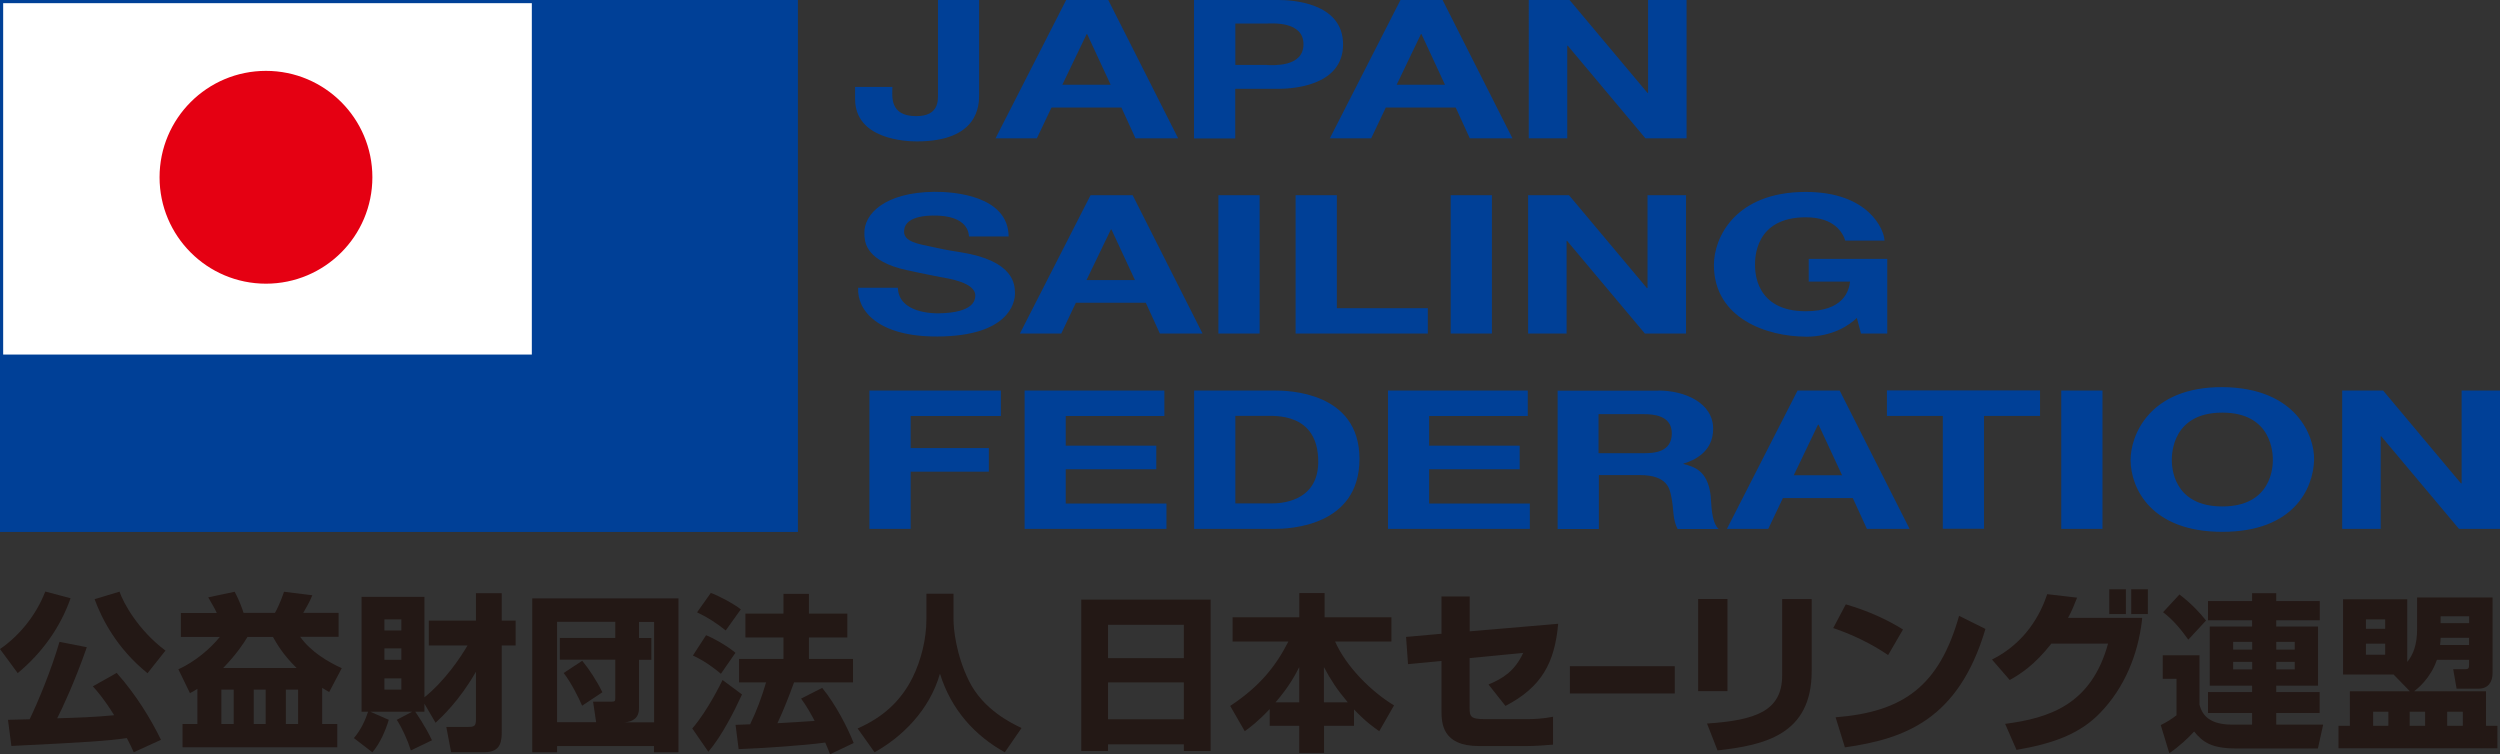
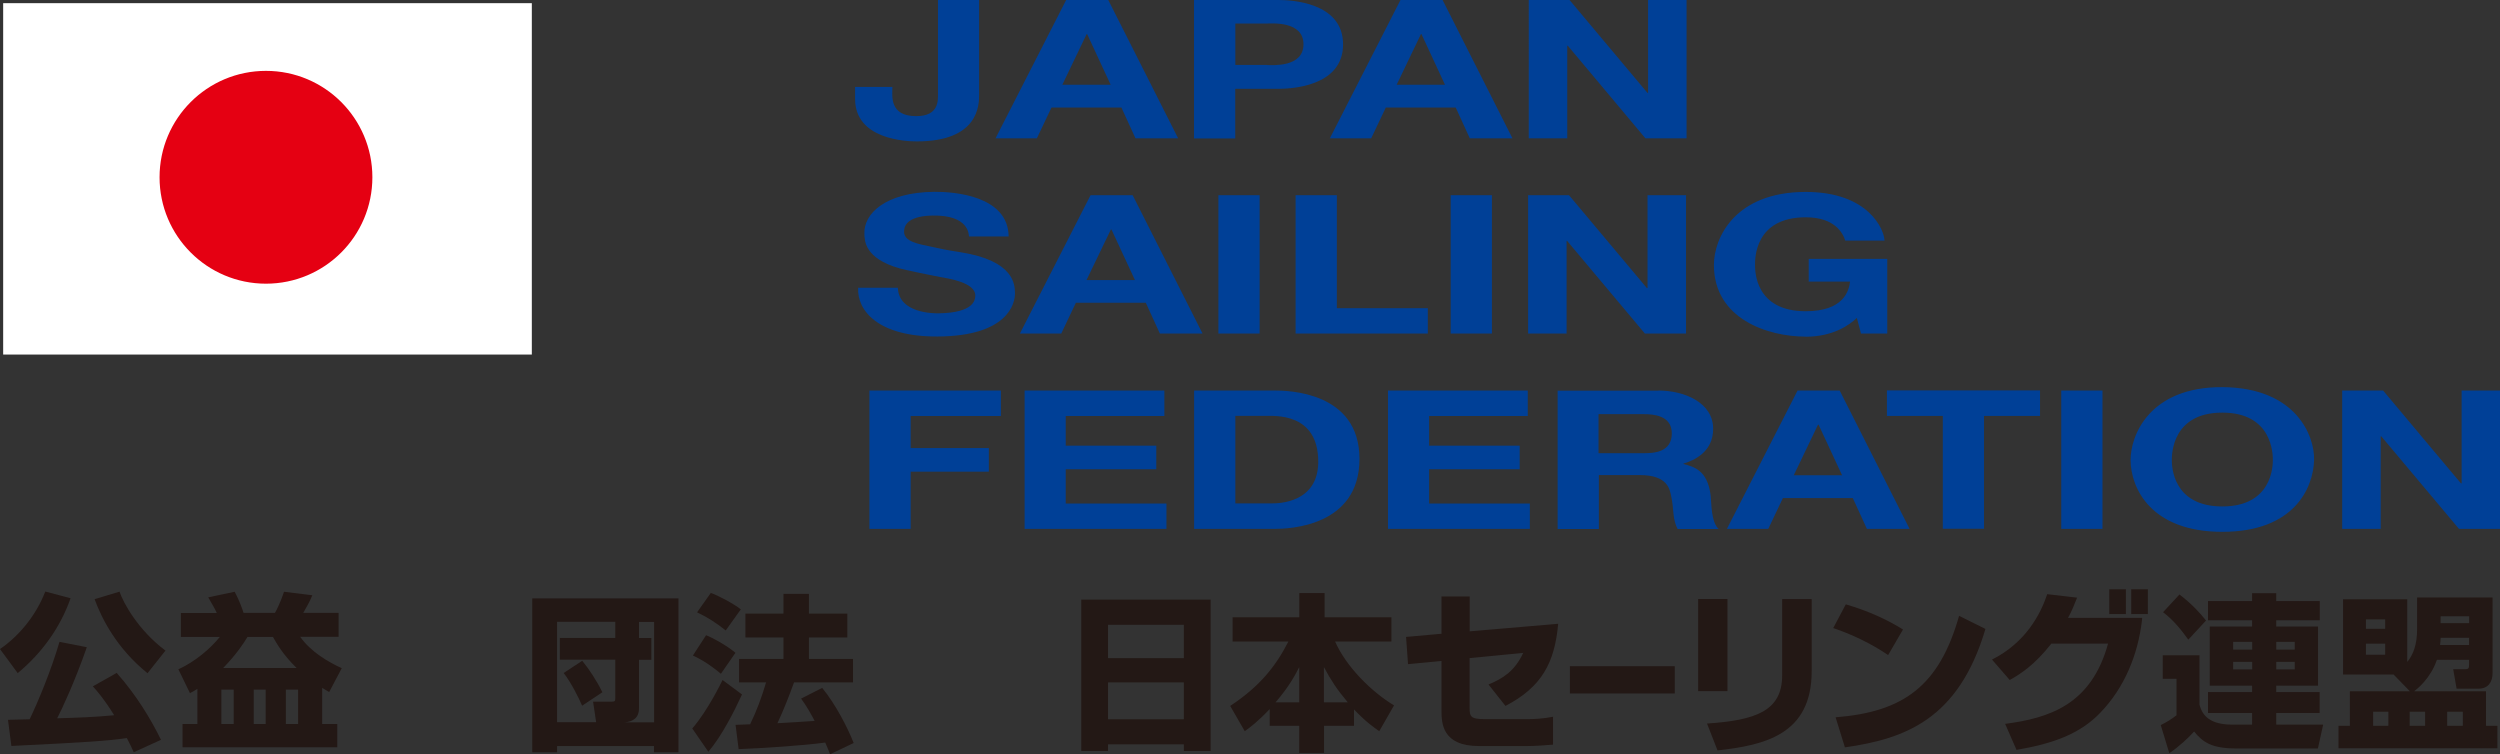
<svg xmlns="http://www.w3.org/2000/svg" id="_レイヤー_2" width="228.6" height="68.96" viewBox="0 0 228.6 68.96">
  <rect x="0" y="0" width="228.6" height="68.96" fill="#333333" stroke="none" />
  <defs>
    <style>.cls-1{fill:#231815;}.cls-2{fill:#fff;}.cls-3{fill:#004097;}.cls-4{fill:#e50012;}</style>
  </defs>
  <g id="_制作">
-     <path class="cls-1" d="M6.45,54.71c-.93,2.65-2.59,4.98-4.83,6.84L0,59.35c1.84-1.27,3.33-3.16,4.14-5.26l2.31.61ZM12.23,68.79c-.15-.34-.31-.69-.63-1.3-1.72.25-3.56.38-10.56.72l-.31-2.39c.31,0,1.52-.03,1.98-.05.74-1.53,1.95-4.41,2.73-7.08l2.5.49c-1.12,3.2-2.24,5.58-2.71,6.5,2.08-.06,3.43-.11,5.21-.28-.93-1.5-1.56-2.21-1.95-2.64l2.18-1.23c1.82,2.05,3.16,4.29,4.05,6.12l-2.48,1.13ZM13.49,61.56c-2.85-2.3-4.2-5.03-4.84-6.77l2.28-.69c.35,1.04,1.72,3.54,4.2,5.39l-1.64,2.07Z" />
+     <path class="cls-1" d="M6.45,54.71c-.93,2.65-2.59,4.98-4.83,6.84L0,59.35c1.84-1.27,3.33-3.16,4.14-5.26l2.31.61ZM12.23,68.79c-.15-.34-.31-.69-.63-1.3-1.72.25-3.56.38-10.56.72l-.31-2.39c.31,0,1.52-.03,1.98-.05.74-1.53,1.95-4.41,2.73-7.08l2.5.49c-1.12,3.2-2.24,5.58-2.71,6.5,2.08-.06,3.43-.11,5.21-.28-.93-1.5-1.56-2.21-1.95-2.64l2.18-1.23c1.82,2.05,3.16,4.29,4.05,6.12l-2.48,1.13ZM13.49,61.56c-2.85-2.3-4.2-5.03-4.84-6.77l2.28-.69c.35,1.04,1.72,3.54,4.2,5.39Z" />
    <path class="cls-1" d="M18.06,62.98c-.26.17-.37.23-.69.4l-1.06-2.18c1.52-.69,2.93-1.89,3.79-2.96h-3.56v-2.19h3.28c-.18-.4-.25-.51-.78-1.43l2.42-.51c.38.71.69,1.52.81,1.93h2.87c.4-.67.8-1.82.83-1.93l2.59.32c-.21.54-.66,1.32-.83,1.61h3.23v2.19h-3.51c1,1.41,2.59,2.31,3.8,2.87l-1.15,2.18c-.34-.2-.43-.26-.64-.38v3.3h1.38v2.13h-14.15v-2.13h1.36v-3.22ZM20.24,63.06v3.14h1.13v-3.14h-1.13ZM27.12,61.08c-1.26-1.23-1.84-2.27-2.16-2.84h-2.33c-.4.66-1.01,1.58-2.22,2.84h6.71ZM23.2,63.06v3.14h1.09v-3.14h-1.09ZM26.14,63.06v3.14h1.12v-3.14h-1.12Z" />
-     <path class="cls-1" d="M38.81,64.36v.72h-.84c.11.17.89,1.26,1.53,2.61l-1.93.93c-.28-.9-.81-2.08-1.29-2.8l1.41-.74h-3.83l1.69.74c-.28.95-.81,2.18-1.5,2.97l-1.69-1.3c.61-.71,1-1.53,1.3-2.41h-.6v-10.5h5.75v9.18c1.87-1.5,3.33-3.68,3.94-4.74h-3.54v-2.27h4.31v-2.51h2.36v2.51h1.27v2.27h-1.27v7.77c0,.86,0,1.99-1.55,1.99h-3.08l-.44-2.31h1.96c.58,0,.75-.06.75-.67v-4.38c-1.5,2.64-3.13,4.14-3.69,4.67l-1.01-1.73ZM35.15,56.64v1.01h1.55v-1.01h-1.55ZM35.15,59.29v1.04h1.55v-1.04h-1.55ZM35.15,62.03v1.03h1.55v-1.03h-1.55Z" />
    <path class="cls-1" d="M48.68,54.72h13.36v14.07h-2.24v-.57h-8.86v.57h-2.27v-14.07ZM54.24,64.16h1.67c.32,0,.35-.06.35-.31v-3.53h-5.07v-1.99h5.07v-1.47h-5.32v9.18h3.57l-.28-1.89ZM53.23,64.53c-.29-.69-1.06-2.21-1.69-2.99l1.7-1.12c.66.81,1.35,1.87,1.84,2.88l-1.85,1.23ZM58.43,64.76c0,.89-.55,1.23-1.32,1.29h2.7v-9.18h-1.38v1.47h1.13v1.99h-1.13v4.43Z" />
    <path class="cls-1" d="M67.85,63.5c-.74,1.61-1.87,3.83-3.08,5.24l-1.47-2.13c1.41-1.62,2.64-4.17,2.77-4.43l1.78,1.32ZM64.55,58.08c.67.25,1.93.97,2.7,1.61l-1.33,1.92c-1.24-1.03-2.07-1.44-2.56-1.67l1.2-1.85ZM65,54.22c.57.18,2.18,1.03,2.74,1.5l-1.38,1.93c-.8-.64-1.61-1.18-2.62-1.66l1.26-1.78ZM72.61,62.39c-.46,1.27-.95,2.51-1.52,3.74.23,0,2.99-.18,3.4-.21-.35-.67-.78-1.43-1.24-2.04l1.93-.98c1.2,1.46,2.31,3.59,2.88,5.04l-2.16,1.03c-.12-.31-.17-.46-.44-1.07-2.05.28-5.82.52-7.92.6l-.28-2.22c.38-.02,1.2-.05,1.33-.05.58-1.18,1.06-2.47,1.46-3.83h-2.47v-2.15h4.06v-1.96h-3.48v-2.18h3.48v-1.81h2.33v1.81h3.51v2.18h-3.51v1.96h4.03v2.15h-5.39Z" />
-     <path class="cls-1" d="M84.71,54.29h2.48v2.38c0,.78.21,3.16,1.41,5.59,1.32,2.65,3.88,3.86,4.81,4.31l-1.53,2.22c-2.73-1.52-4.9-3.88-5.93-7.19-.97,3.39-3.51,5.81-5.98,7.19l-1.55-2.18c2.3-1.01,3.94-2.48,5.03-4.66.78-1.58,1.26-3.54,1.26-5.29v-2.38Z" />
    <path class="cls-1" d="M98.87,54.83h11.83v13.84h-2.45v-.61h-6.93v.61h-2.45v-13.84ZM108.25,57.13h-6.93v3.05h6.93v-3.05ZM108.25,62.4h-6.93v3.37h6.93v-3.37ZM116.1,64.84c-1.15,1.21-1.82,1.69-2.28,2.02l-1.33-2.31c2.7-1.78,4.17-3.63,5.32-5.89h-5.1v-2.22h6.1v-2.21h2.31v2.21h6.11v2.22h-5.15c1,2.28,3.3,4.58,5.39,5.84l-1.35,2.36c-.46-.32-1.24-.86-2.31-1.99v1.5h-2.74v2.48h-2.27v-2.48h-2.7v-1.53ZM118.8,64.22v-3.22c-.31.6-.83,1.67-2.16,3.22h2.16ZM123.24,64.22c-1.01-1.2-1.55-2.04-2.18-3.22v3.22h2.18ZM142.48,57.04c-.32,3.57-1.51,5.79-4.82,7.51l-1.55-1.96c1.29-.54,2.39-1.2,3.17-2.89l-4.9.48v4.48c0,.86.05,1.1,1.44,1.1h3.7c.69,0,1.55-.03,2.49-.22v2.55c-.57.06-1.8.13-2.41.13h-4.35c-3.41,0-3.44-2.12-3.44-3.28v-4.5l-3.06.29-.18-2.49,3.24-.29v-3.41h2.58v3.19l8.08-.69ZM153.14,60.92v2.49h-9.59v-2.49h9.59ZM157.96,63.2h-2.68v-8.43h2.68v8.43ZM165.66,61.38c0,5.82-4.35,6.76-8.61,7.24l-.96-2.46c4.48-.3,6.87-1.16,6.87-4.4v-6.98h2.7v6.6ZM172.65,59.9c-1.48-1.02-3.32-1.9-5.02-2.47l1.15-2.17c2.39.7,4.07,1.58,5.23,2.3l-1.36,2.34ZM167.85,65.59c6.2-.49,9.47-2.85,11.29-9.28l2.41,1.2c-2.47,8.32-7.4,10.05-12.85,10.83l-.85-2.74ZM182.15,60.31c3.05-1.53,4.42-4.1,5.05-5.98l2.73.32c-.29.73-.49,1.24-.83,1.85h6.78l-.02.24c-.37,3.13-1.59,6.12-3.78,8.4-1.83,1.93-4.24,2.84-7.69,3.43l-1.04-2.38c4.02-.53,7.88-1.74,9.41-7.34h-5.18c-1.59,2.01-2.82,2.77-3.81,3.33l-1.63-1.88ZM208.14,66.26h4.29l-.48,2.18h-7.46c-2.31,0-3.08-.6-3.86-1.55-.49.55-1.41,1.41-2.27,1.98l-.78-2.57c.52-.25,1.03-.57,1.44-.9v-3.33h-1.26v-2.15h3.36v4.52c.17.55.52,1.82,2.97,1.82h1.84v-1.06h-4.03v-1.92h4.03v-.58h-3.87v-5.41h3.87v-.57h-4.03v-1.76h4.03v-.72h2.21v.72h3.98v1.76h-3.98v.57h3.82v5.41h-3.82v.58h3.97v1.92h-3.97v1.06ZM199.28,54.35c1.1.84,1.87,1.67,2.44,2.39l-1.62,1.75c-.67-.93-1.38-1.81-2.31-2.51l1.5-1.62ZM204.2,58.69v.71h1.74v-.71h-1.74ZM204.2,60.52v.69h1.74v-.69h-1.74ZM208.14,58.69v.71h1.69v-.71h-1.69ZM208.14,60.52v.69h1.69v-.69h-1.69ZM218.88,61.68h-4.63v-6.88h5.87v5.73c.54-.67.9-1.55.9-3.02v-2.88h6.9v6.91c0,.8-.38,1.43-1.27,1.43h-2.02l-.31-1.78h1.13c.28,0,.32-.12.32-.38v-.48h-2.94c-.58,1.72-1.81,2.67-2.08,2.88h6.57v3.16h1.04v2.05h-14.53v-2.05h1.04v-3.16h5.49l-1.49-1.53ZM216.34,56.64v.86h1.76v-.86h-1.76ZM216.34,58.86v1.01h1.76v-1.01h-1.76ZM217,65.08v1.29h1.39v-1.29h-1.39ZM220.34,65.08v1.29h1.41v-1.29h-1.41ZM223.17,58.32c0,.26-.02.32-.05.66h2.65v-.66h-2.61ZM223.17,56.35v.63h2.61v-.63h-2.61ZM223.77,65.08v1.29h1.43v-1.29h-1.43ZM194.39,53.88h-1.52v2.27h1.52v-2.27ZM196.4,53.88h-1.52v2.27h1.52v-2.27Z" />
-     <rect class="cls-3" y="0" width="72.96" height="48.64" />
    <rect class="cls-2" x=".29" y=".29" width="48.34" height="32.13" />
    <circle class="cls-4" cx="24.32" cy="16.21" r="9.73" />
    <path class="cls-3" d="M203.21,35.4c6.8.04,8.46,4.53,8.39,6.68-.08,2.57-1.84,6.55-8.39,6.55s-8.37-4.01-8.39-6.55c-.01-2.26,1.72-6.71,8.39-6.68ZM203.21,46.31c4.55,0,4.62-3.7,4.62-4.24s-.04-4.34-4.62-4.34-4.62,3.79-4.62,4.34.07,4.24,4.62,4.24ZM151.64,35.71c2.4,0,5.01,1.11,5.01,3.5,0,2.13-1.75,2.89-2.71,3.18v.04c.87.23,2.23.52,2.49,2.95.06.53.02,2.35.72,2.99h-3.75c-.21-.4-.33-.88-.38-1.43-.05-.55-.1-1.09-.21-1.59-.13-.58-.29-1.91-2.85-1.91h-3.76v4.93h-3.77v-12.65h9.22ZM150.29,41.44c.86,0,2.58-.04,2.58-1.81,0-1.67-1.72-1.76-2.58-1.76h-4.12v3.57h4.12ZM116.56,35.71c1.1,0,7.75.06,7.75,6.25s-6.44,6.4-7.75,6.4h-7.37v-12.65h7.37ZM116.29,46.03c.54,0,4.25,0,4.25-3.81,0-4.51-3.99-4.19-4.91-4.19h-2.67v8h3.34ZM165.11,30.78c-3.48,0-8.39-1.63-8.39-6.55,0-2.5,1.94-6.68,8.4-6.68,5.73,0,7.17,3.43,7.2,4.45h-3.59c-.22-.71-.98-2.13-3.61-2.13-4.68,0-4.64,3.79-4.64,4.35s0,4.24,4.63,4.24c3.45,0,3.95-1.83,4.06-2.71h-3.78v-2.08h7.18v6.83h-2.4l-.38-1.43c-.67.64-2.16,1.72-4.69,1.72ZM116.9,0c1.07,0,5.91.17,5.91,4.06s-4.84,4.06-5.91,4.06h-3.95v4.54h-3.77V0h7.71ZM115.88,5.95c.43,0,3.31.24,3.31-1.9s-2.88-1.9-3.31-1.9h-2.92v3.79h2.92ZM101.34,0l6.39,12.65h-3.9l-1.29-2.82h-6.39l-1.34,2.82h-3.78l6.46-12.65h3.85ZM101.56,7.75l-2.15-4.63h-.05l-2.22,4.63h4.42ZM131.91,0l6.39,12.65h-3.9l-1.29-2.82h-6.39l-1.34,2.82h-3.78l6.46-12.65h3.85ZM132.13,7.75l-2.15-4.63h-.05l-2.22,4.63h4.43ZM143.52,0l7.12,8.49h.06V0h3.52v12.65h-3.76l-7.1-8.47h-.05v8.47h-3.52V0h3.73ZM103.57,17.85l6.39,12.65h-3.9l-1.29-2.82h-6.39l-1.34,2.82h-3.78l6.46-12.65h3.85ZM103.78,25.61l-2.15-4.63h-.05l-2.23,4.63h4.43ZM115.18,17.85v12.65h-3.77v-12.65h3.77ZM122.24,17.85v10.33h8.32v2.32h-12.09v-12.65h3.77ZM136.42,17.85v12.65h-3.77v-12.65h3.77ZM143.47,17.85l7.12,8.49h.06v-8.49h3.52v12.65h-3.76l-7.11-8.47h-.05v8.47h-3.52v-12.65h3.73ZM91.52,35.71v2.33h-8.25v2.93h7.15v2.16h-7.15v5.23h-3.77v-12.65h12.02ZM106.47,35.71v2.33h-9.02v2.71h8.28v2.16h-8.28v3.13h9.21v2.32h-12.97v-12.65h12.78ZM139.7,35.71v2.33h-9.02v2.71h8.28v2.16h-8.28v3.13h9.21v2.32h-12.97v-12.65h12.78ZM168.22,35.71l6.39,12.65h-3.9l-1.29-2.82h-6.39l-1.34,2.82h-3.78l6.46-12.65h3.85ZM168.44,43.46l-2.15-4.63h-.05l-2.22,4.63h4.42ZM172.54,38.03v-2.33h14v2.33h-5.12v10.32h-3.77v-10.32h-5.12ZM192.25,35.71v12.65h-3.77v-12.65h3.77ZM217.91,35.71l7.12,8.49h.06v-8.49h3.52v12.65h-3.76l-7.11-8.47h-.05v8.47h-3.52v-12.65h3.73ZM83.82,12.93c-.97,0-5.63-.18-5.63-3.88v-1.1h3.41c0,.81-.31,2.67,2.18,2.67,2.09,0,1.99-1.44,1.99-2.08V0h3.76v8.66c0,.93-.03,4.27-5.7,4.27ZM85.87,28.65c3.23-.06,3.29-1.26,3.31-1.58.07-1.27-2.61-1.63-3.22-1.74-.6-.11-3.09-.62-3.7-.79-3.25-.92-3.2-2.59-3.22-3.17-.07-1.83,1.92-3.78,6.37-3.83,1.79-.02,6.78.34,6.82,4.08h-3.63c-.02-.13.05-1.98-3.36-1.91-2.47.05-2.56,1.11-2.57,1.43-.05.96,1.31,1.17,2.49,1.42.66.14,1.49.33,2.59.49,5.07.78,5.02,3.04,5.06,3.68.05,1.08-.73,4.01-7.09,4.04-5.43.02-7.36-2.37-7.25-4.46h3.63c.08,2.34,3.27,2.35,3.77,2.34Z" />
  </g>
</svg>